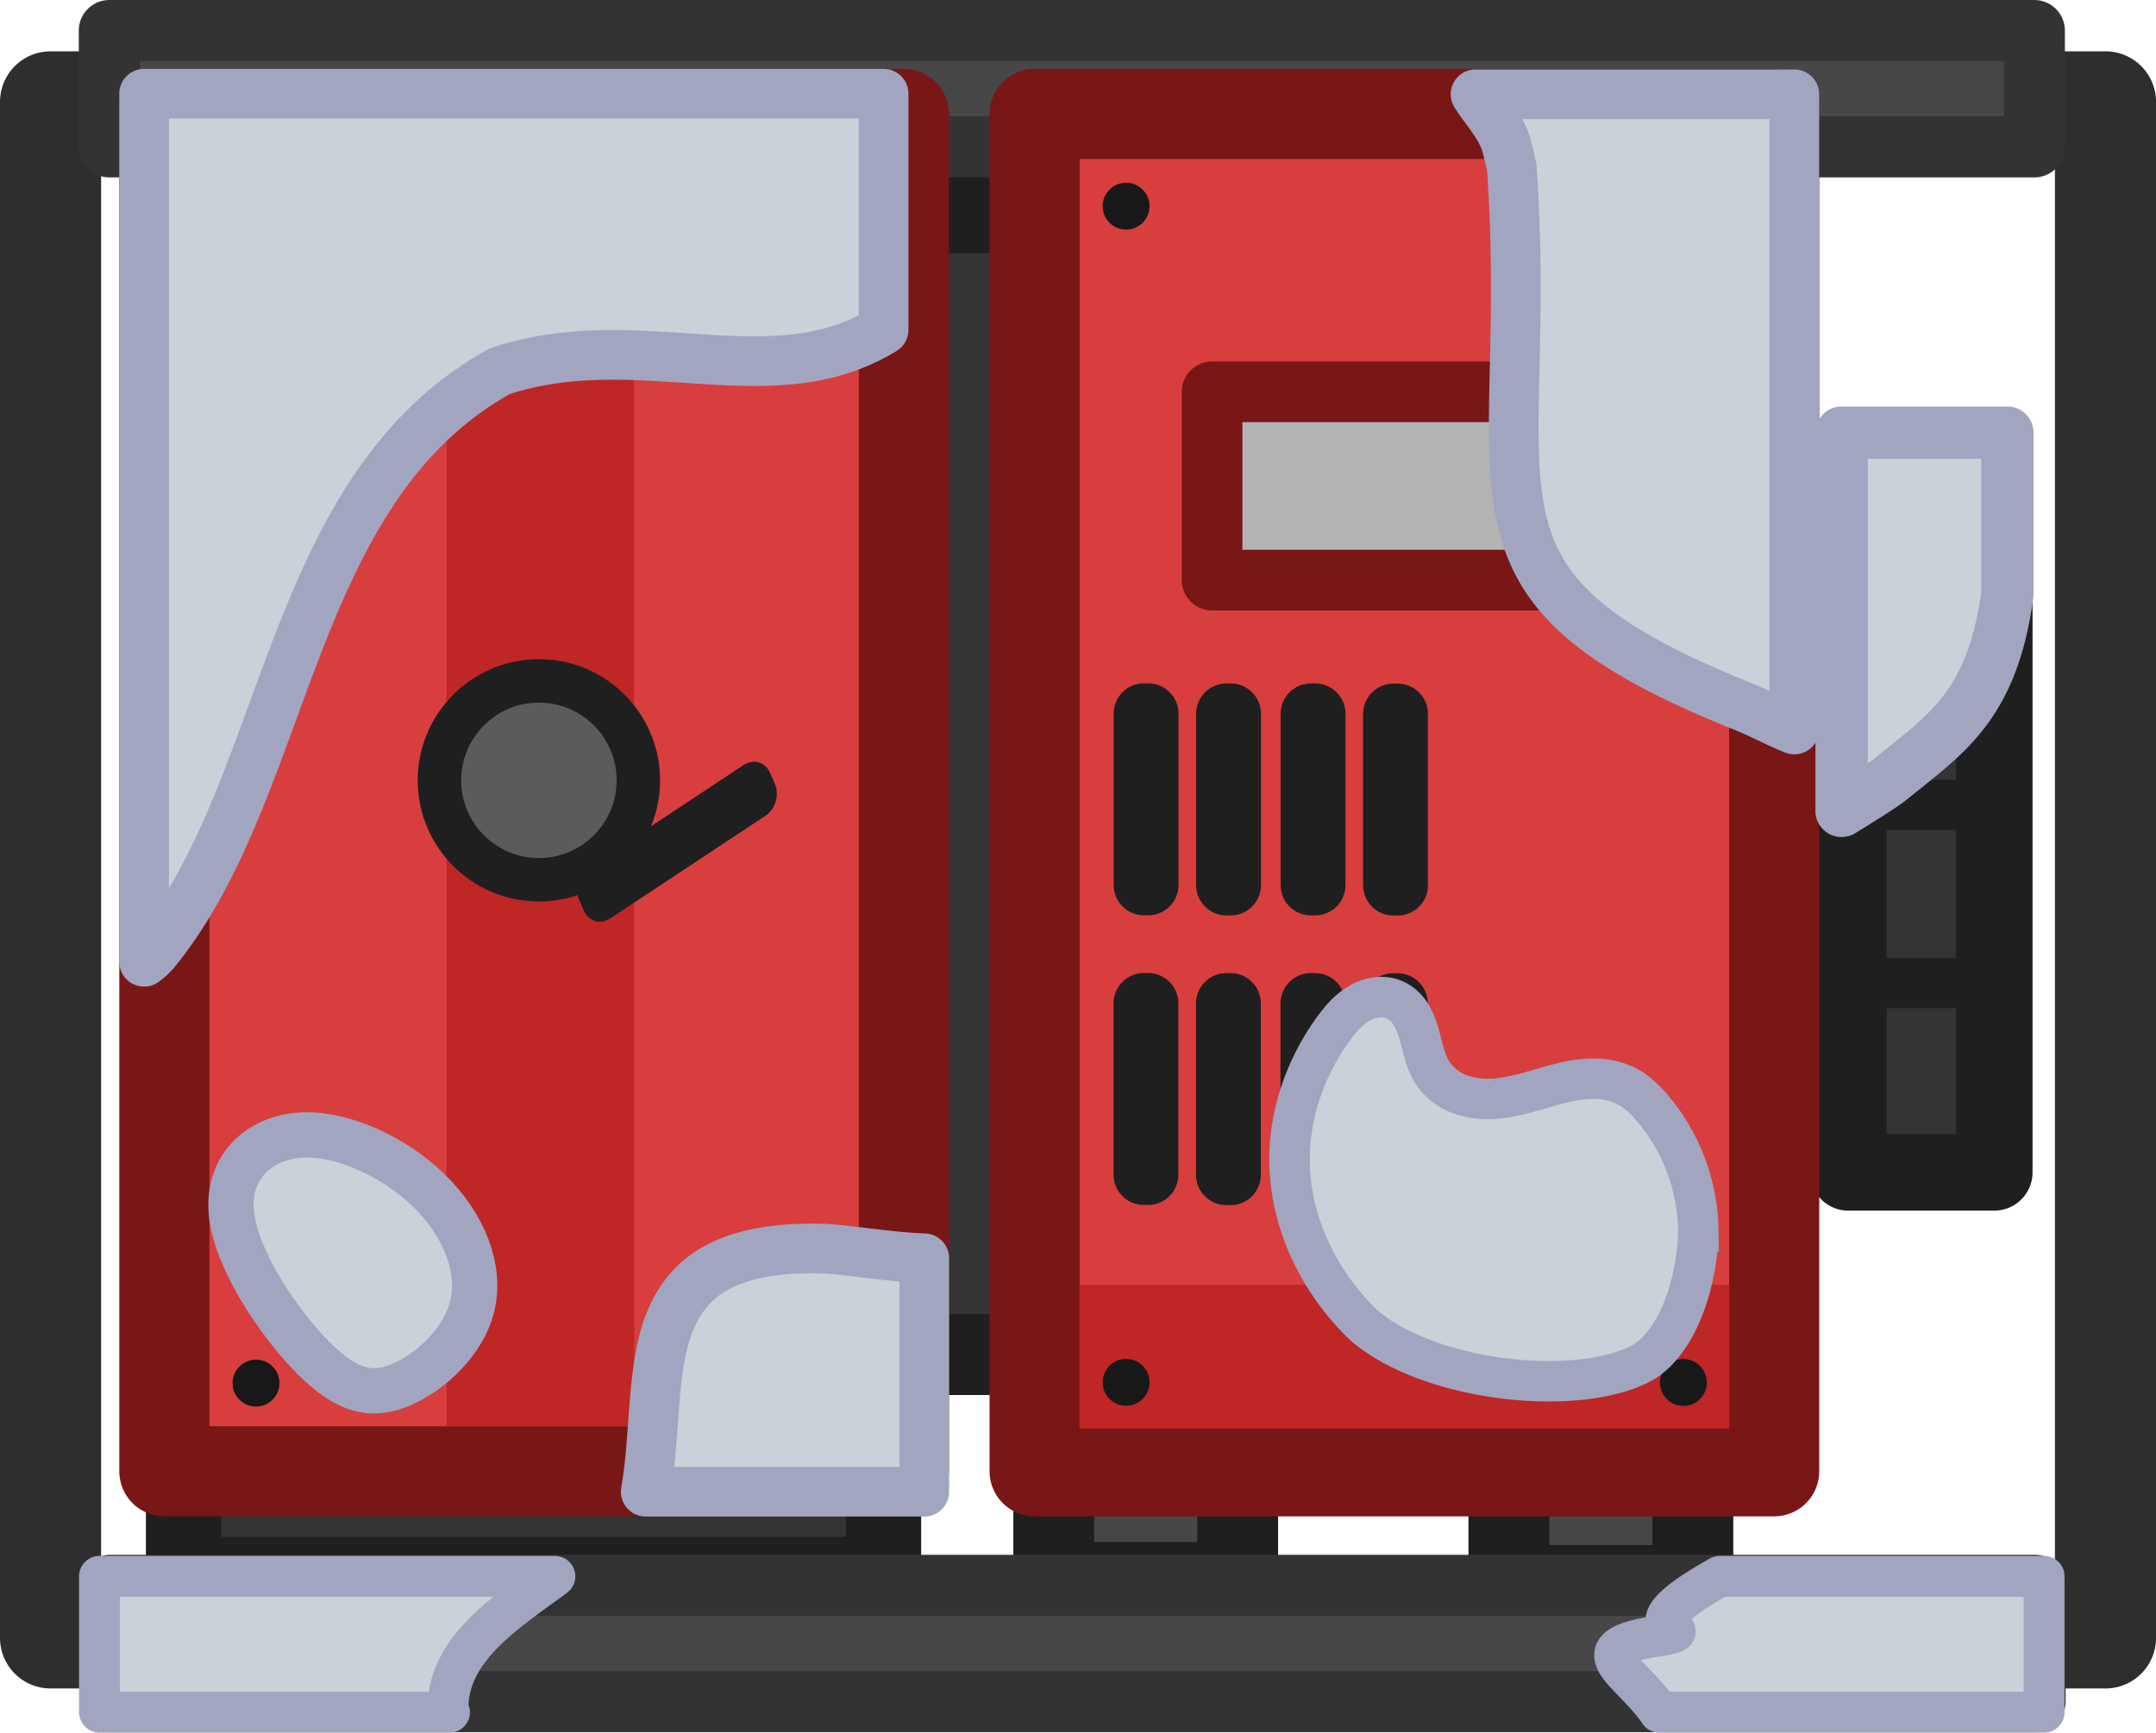
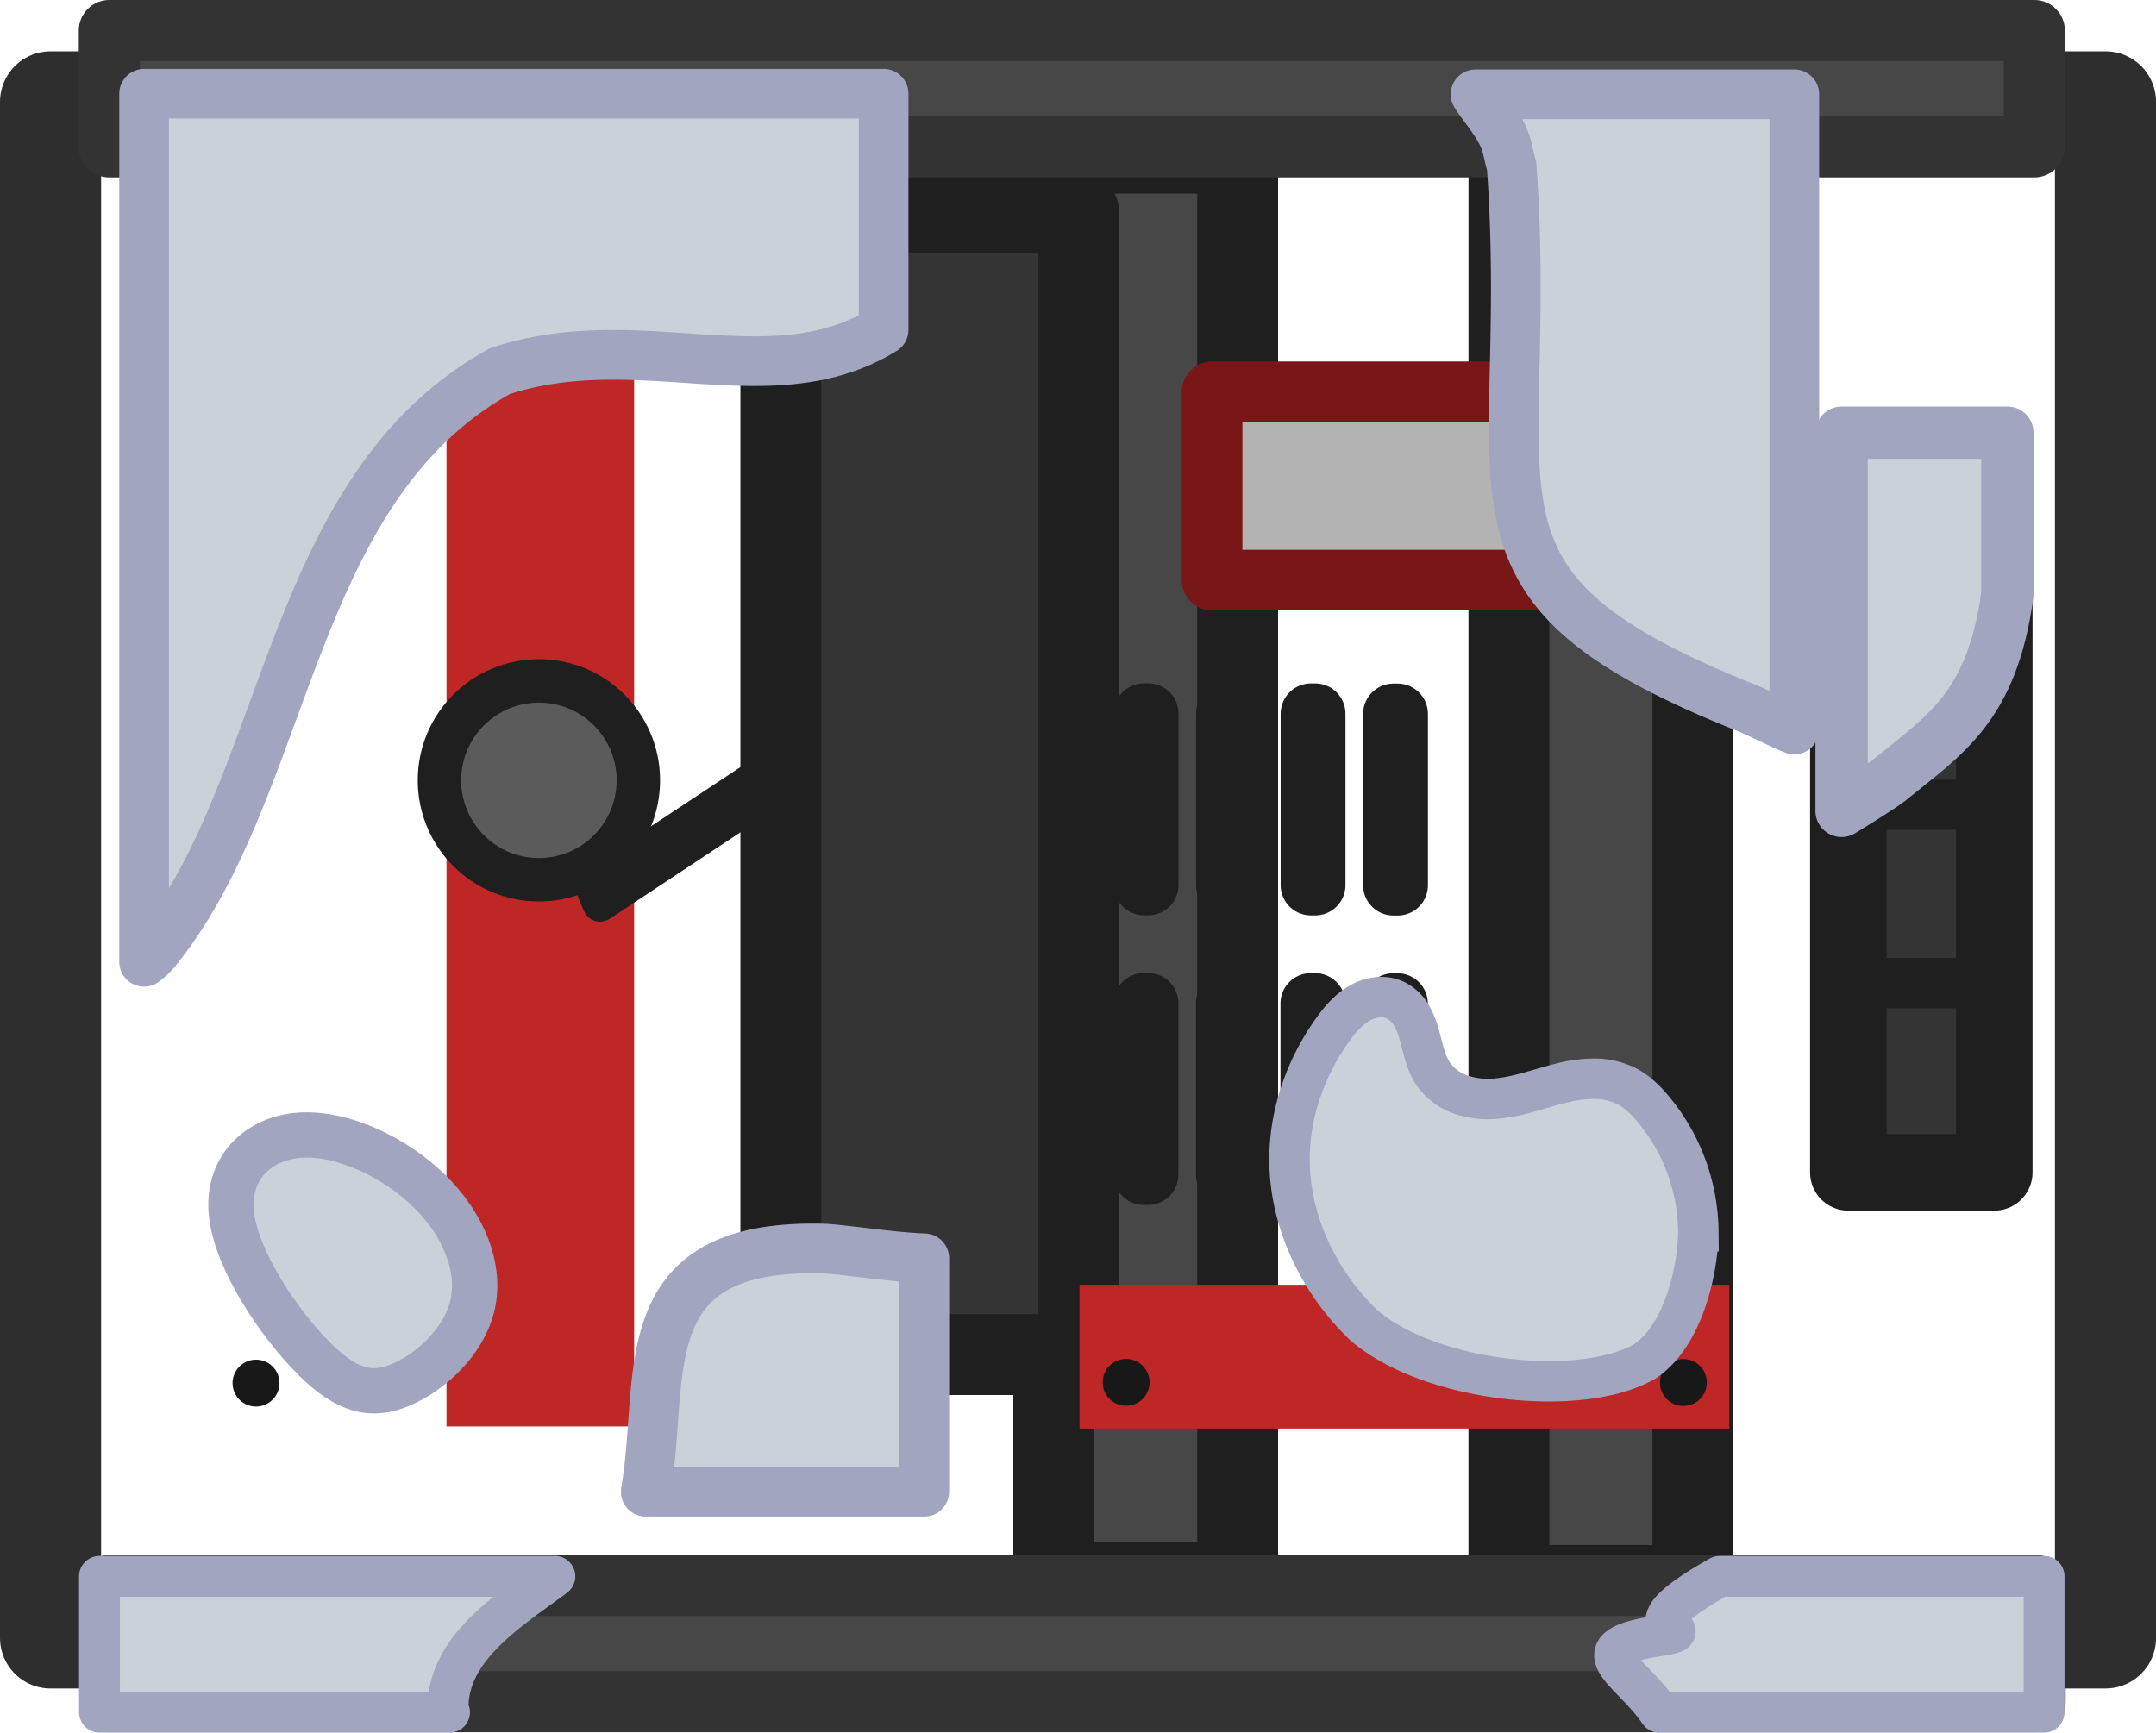
<svg xmlns="http://www.w3.org/2000/svg" xml:space="preserve" width="53.309mm" height="42.852mm" viewBox="0 0 53.309 42.852">
  <g transform="translate(-5419.24 -110.01)">
    <path d="M5464.942 121.031h3.608v17.974h-3.608z" style="fill:#343434;fill-opacity:1;stroke:#1f1f1f;stroke-width:1.893;stroke-linecap:round;stroke-linejoin:round;stroke-opacity:1;stop-color:#000" />
-     <path d="M-148.953 5423.78h3.636v17.304h-3.636z" style="fill:#343434;fill-opacity:1;stroke:#1f1f1f;stroke-width:1.865;stroke-linecap:round;stroke-linejoin:round;stroke-opacity:1;stop-color:#000" transform="rotate(-90)" />
    <path d="M5456.55 113.873h4.547v35.347h-4.548zm-11.255-.073h4.547v35.347h-4.547z" style="fill:#474747;fill-opacity:1;stroke:#1f1f1f;stroke-width:2;stroke-linecap:round;stroke-linejoin:round;stroke-dasharray:none;stroke-opacity:1;stop-color:#000" />
    <path d="M5438.547 115.27h7.37v28.241h-7.37z" style="fill:#343434;fill-opacity:1;stroke:#1f1f1f;stroke-width:2;stroke-linecap:round;stroke-linejoin:round;stroke-dasharray:none;stroke-opacity:1;stop-color:#000" />
    <path d="M5420.49 112.529h50.81v37.99h-50.81z" style="opacity:1;fill:none;fill-opacity:1;stroke:#2e2e2e;stroke-width:2.5;stroke-linecap:round;stroke-linejoin:round;stroke-dasharray:none;stroke-opacity:1;stop-color:#000" />
    <path d="M-113.642 5421.943h2.877v47.598h-2.877z" style="fill:#474747;fill-opacity:1;stroke:#333;stroke-width:1.51;stroke-linecap:round;stroke-linejoin:round;stroke-dasharray:none;stroke-opacity:1;stop-color:#000" transform="rotate(-90)" />
-     <path d="M5423.304 112.827h18.285v33.57h-18.285zm21.518.001h18.286v33.57h-18.286z" style="fill:#d83e3e;fill-opacity:1;stroke:#791616;stroke-width:2.228;stroke-linecap:round;stroke-linejoin:round;stroke-opacity:1;stop-color:#000" />
    <path d="M-124.357 5449.21h4.657v9.605h-4.657z" style="fill:#b3b3b3;fill-opacity:1;stroke:#791616;stroke-width:1.5;stroke-linecap:round;stroke-linejoin:round;stroke-dasharray:none;stroke-opacity:1;stop-color:#000" transform="rotate(-90)" />
    <path d="M-145.34 5445.932h3.555v16.067h-3.556z" style="fill:#bf2626;fill-opacity:1;stroke:none;stroke-width:1.018;stroke-linecap:round;stroke-linejoin:round;stroke-dasharray:none;stroke-opacity:1;stop-color:#000" transform="rotate(-90)" />
    <circle cx="3235.441" cy="-4357.698" r="0.58" style="fill:#181818;fill-opacity:1;stroke:none;stroke-width:3.678;stroke-linecap:round;stroke-linejoin:round;stroke-miterlimit:4;stroke-dasharray:none;stroke-opacity:1" transform="rotate(54.93)" />
    <circle cx="3243.361" cy="-4368.972" r="0.58" style="fill:#181818;fill-opacity:1;stroke:none;stroke-width:3.678;stroke-linecap:round;stroke-linejoin:round;stroke-miterlimit:4;stroke-dasharray:none;stroke-opacity:1" transform="rotate(54.93)" />
-     <circle cx="3211.633" cy="-4374.411" r="0.58" style="fill:#181818;fill-opacity:1;stroke:none;stroke-width:3.678;stroke-linecap:round;stroke-linejoin:round;stroke-miterlimit:4;stroke-dasharray:none;stroke-opacity:1" transform="rotate(54.93)" />
    <circle cx="3219.553" cy="-4385.685" r="0.58" style="fill:#181818;fill-opacity:1;stroke:none;stroke-width:3.678;stroke-linecap:round;stroke-linejoin:round;stroke-miterlimit:4;stroke-dasharray:none;stroke-opacity:1" transform="rotate(54.93)" />
    <circle cx="3247.787" cy="-4375.317" r="0.58" style="fill:#181818;fill-opacity:1;stroke:none;stroke-width:3.678;stroke-linecap:round;stroke-linejoin:round;stroke-miterlimit:4;stroke-dasharray:none;stroke-opacity:1" transform="rotate(54.93)" />
    <circle cx="3255.707" cy="-4386.592" r="0.58" style="fill:#181818;fill-opacity:1;stroke:none;stroke-width:3.678;stroke-linecap:round;stroke-linejoin:round;stroke-miterlimit:4;stroke-dasharray:none;stroke-opacity:1" transform="rotate(54.93)" />
-     <circle cx="3223.979" cy="-4392.03" r="0.58" style="fill:#181818;fill-opacity:1;stroke:none;stroke-width:3.678;stroke-linecap:round;stroke-linejoin:round;stroke-miterlimit:4;stroke-dasharray:none;stroke-opacity:1" transform="rotate(54.93)" />
    <circle cx="3231.899" cy="-4403.305" r="0.58" style="fill:#181818;fill-opacity:1;stroke:none;stroke-width:3.678;stroke-linecap:round;stroke-linejoin:round;stroke-miterlimit:4;stroke-dasharray:none;stroke-opacity:1" transform="rotate(54.93)" />
    <path d="M-152.096 5421.961h2.877v47.598h-2.877z" style="fill:#474747;fill-opacity:1;stroke:#333;stroke-width:1.51;stroke-linecap:round;stroke-linejoin:round;stroke-dasharray:none;stroke-opacity:1;stop-color:#000" transform="rotate(-90)" />
    <path d="M5430.28 113.943h4.64v31.345h-4.64z" style="fill:#bf2626;fill-opacity:1;stroke:none;stroke-width:1.624;stroke-linecap:round;stroke-linejoin:round;stroke-dasharray:none;stroke-opacity:1;stop-color:#000" />
    <path d="M5465.145 129.294h3.307v1.24h-3.307zm.1 4.41h3.307v1.24h-3.307zm-.127-8.699h3.307v1.24h-3.307z" style="fill:#1f1f1f;fill-opacity:1;stroke:none;stroke-width:2.5;stroke-linecap:round;stroke-linejoin:round;stroke-dasharray:none;stroke-opacity:1;stop-color:#000" />
    <circle cx="5432.565" cy="129.309" r="2.459" style="fill:#5b5b5b;fill-opacity:1;stroke:#1f1f1f;stroke-width:1.074;stroke-linecap:round;stroke-linejoin:round;stroke-dasharray:none;stroke-opacity:1;stop-color:#000" />
    <path d="M5012.437 3157.762h4.595v.294h-4.596z" style="fill:#5b5b5b;fill-opacity:1;stroke:#1f1f1f;stroke-width:1.072;stroke-linecap:round;stroke-linejoin:round;stroke-dasharray:none;stroke-opacity:1;stop-color:#000" transform="matrix(.834 -.552 .397 .918 0 0)" />
    <path d="M5447.523 134.824h.103v4.237h-.103zm2.039.003h.103v4.238h-.103zm2.089 0h.104v4.237h-.104zm2.039.003h.104v4.238h-.104zm-6.164-7.17h.104v4.237h-.104zm2.039.003h.104v4.237h-.104zm2.09-.001h.103v4.238h-.103zm2.039.004h.103v4.237h-.103z" style="fill:#5b5b5b;fill-opacity:1;stroke:#1f1f1f;stroke-width:1.5;stroke-linecap:round;stroke-linejoin:round;stroke-dasharray:none;stroke-opacity:1;stop-color:#000" />
    <path d="M5422.803 112.328v21.469a1.7 1.7 0 0 0 .26-.236c3.35-4.08 3.258-11.456 8.535-14.37 3.443-1.144 6.704.687 9.49-1.024v-5.839zm12.403 34.575h6.888v-5.773c-.815-.032-1.613-.17-2.428-.238-4.923-.16-3.962 3.157-4.46 6.01m28.4-18.85v-15.71h-7.882c.227.356.541.69.709 1.1.088.216.117.452.184.676.589 8.285-1.909 10.312 5.773 13.386.412.167.803.384 1.217.548z" style="fill:#c9d1d9;fill-opacity:1;stroke:#a2a5c0;stroke-width:1.228;stroke-linecap:round;stroke-linejoin:round;stroke-dasharray:none;stroke-opacity:1;stop-color:#000" />
    <path d="M5464.775 130.065v-9.354h4.1v3.995c-.378 2.8-1.56 3.484-2.933 4.607-.125.1-.715.478-1.168.752z" style="fill:#c9d1d9;fill-opacity:1;stroke:#a2a5c0;stroke-width:1.293;stroke-linecap:round;stroke-linejoin:round;stroke-dasharray:none;stroke-opacity:1;stop-color:#000" />
    <path d="M-148.996 5421.7h-3.36v8.655l.058-.037c1.484-.033 2.4 1.412 3.254 2.58l.048.062zm0 40.063c-1.494-2.67-1.239-.31-1.46-1.416-.3-2.203-.832-.792-1.9-.078v9.513h3.36z" style="fill:#c9d1d9;fill-opacity:1;stroke:#a2a5c0;stroke-width:1.01;stroke-linecap:round;stroke-linejoin:round;stroke-dasharray:none;stroke-opacity:1;stop-color:#000" transform="rotate(-90)" />
  </g>
  <path d="M218.998 165.585c-1.04.072-1.826.825-1.69 1.975.135 1.151 1.191 2.7 2.027 3.538.836.839 1.452.967 2.174.654.723-.312 1.553-1.064 1.758-1.974s-.214-1.977-1.072-2.816-2.155-1.448-3.197-1.377z" style="fill:#c9d1d9;fill-opacity:1;stroke:#a2a5c0;stroke-width:1.12;stroke-miterlimit:4;stroke-dasharray:none;stroke-opacity:1" transform="translate(-211.582 -137.51)" />
  <path d="M245.771 162.171a1 1 0 0 0-.12.003 1.1 1.1 0 0 0-.45.146c-.277.158-.489.408-.674.668-.653.915-1.05 2.023-1.06 3.149-.016 1.557.716 3.076 1.84 4.152 1.661 1.424 5.402 1.797 6.948.888.965-.646 1.316-2.297 1.32-3.217a4.8 4.8 0 0 0-1.127-3.034c-.182-.215-.388-.417-.638-.549a1.8 1.8 0 0 0-.8-.188 3.3 3.3 0 0 0-.82.108c-.537.13-1.06.337-1.61.383a2.1 2.1 0 0 1-.868-.095 1.4 1.4 0 0 1-.693-.517c-.193-.286-.25-.639-.345-.97a2 2 0 0 0-.195-.48.95.95 0 0 0-.364-.357.8.8 0 0 0-.344-.09z" style="fill:#c9d1d9;fill-opacity:1;fill-rule:evenodd;stroke:#a2a5c0;stroke-width:1;stroke-dasharray:none;stroke-opacity:1" transform="translate(-211.582 -137.51)" />
</svg>